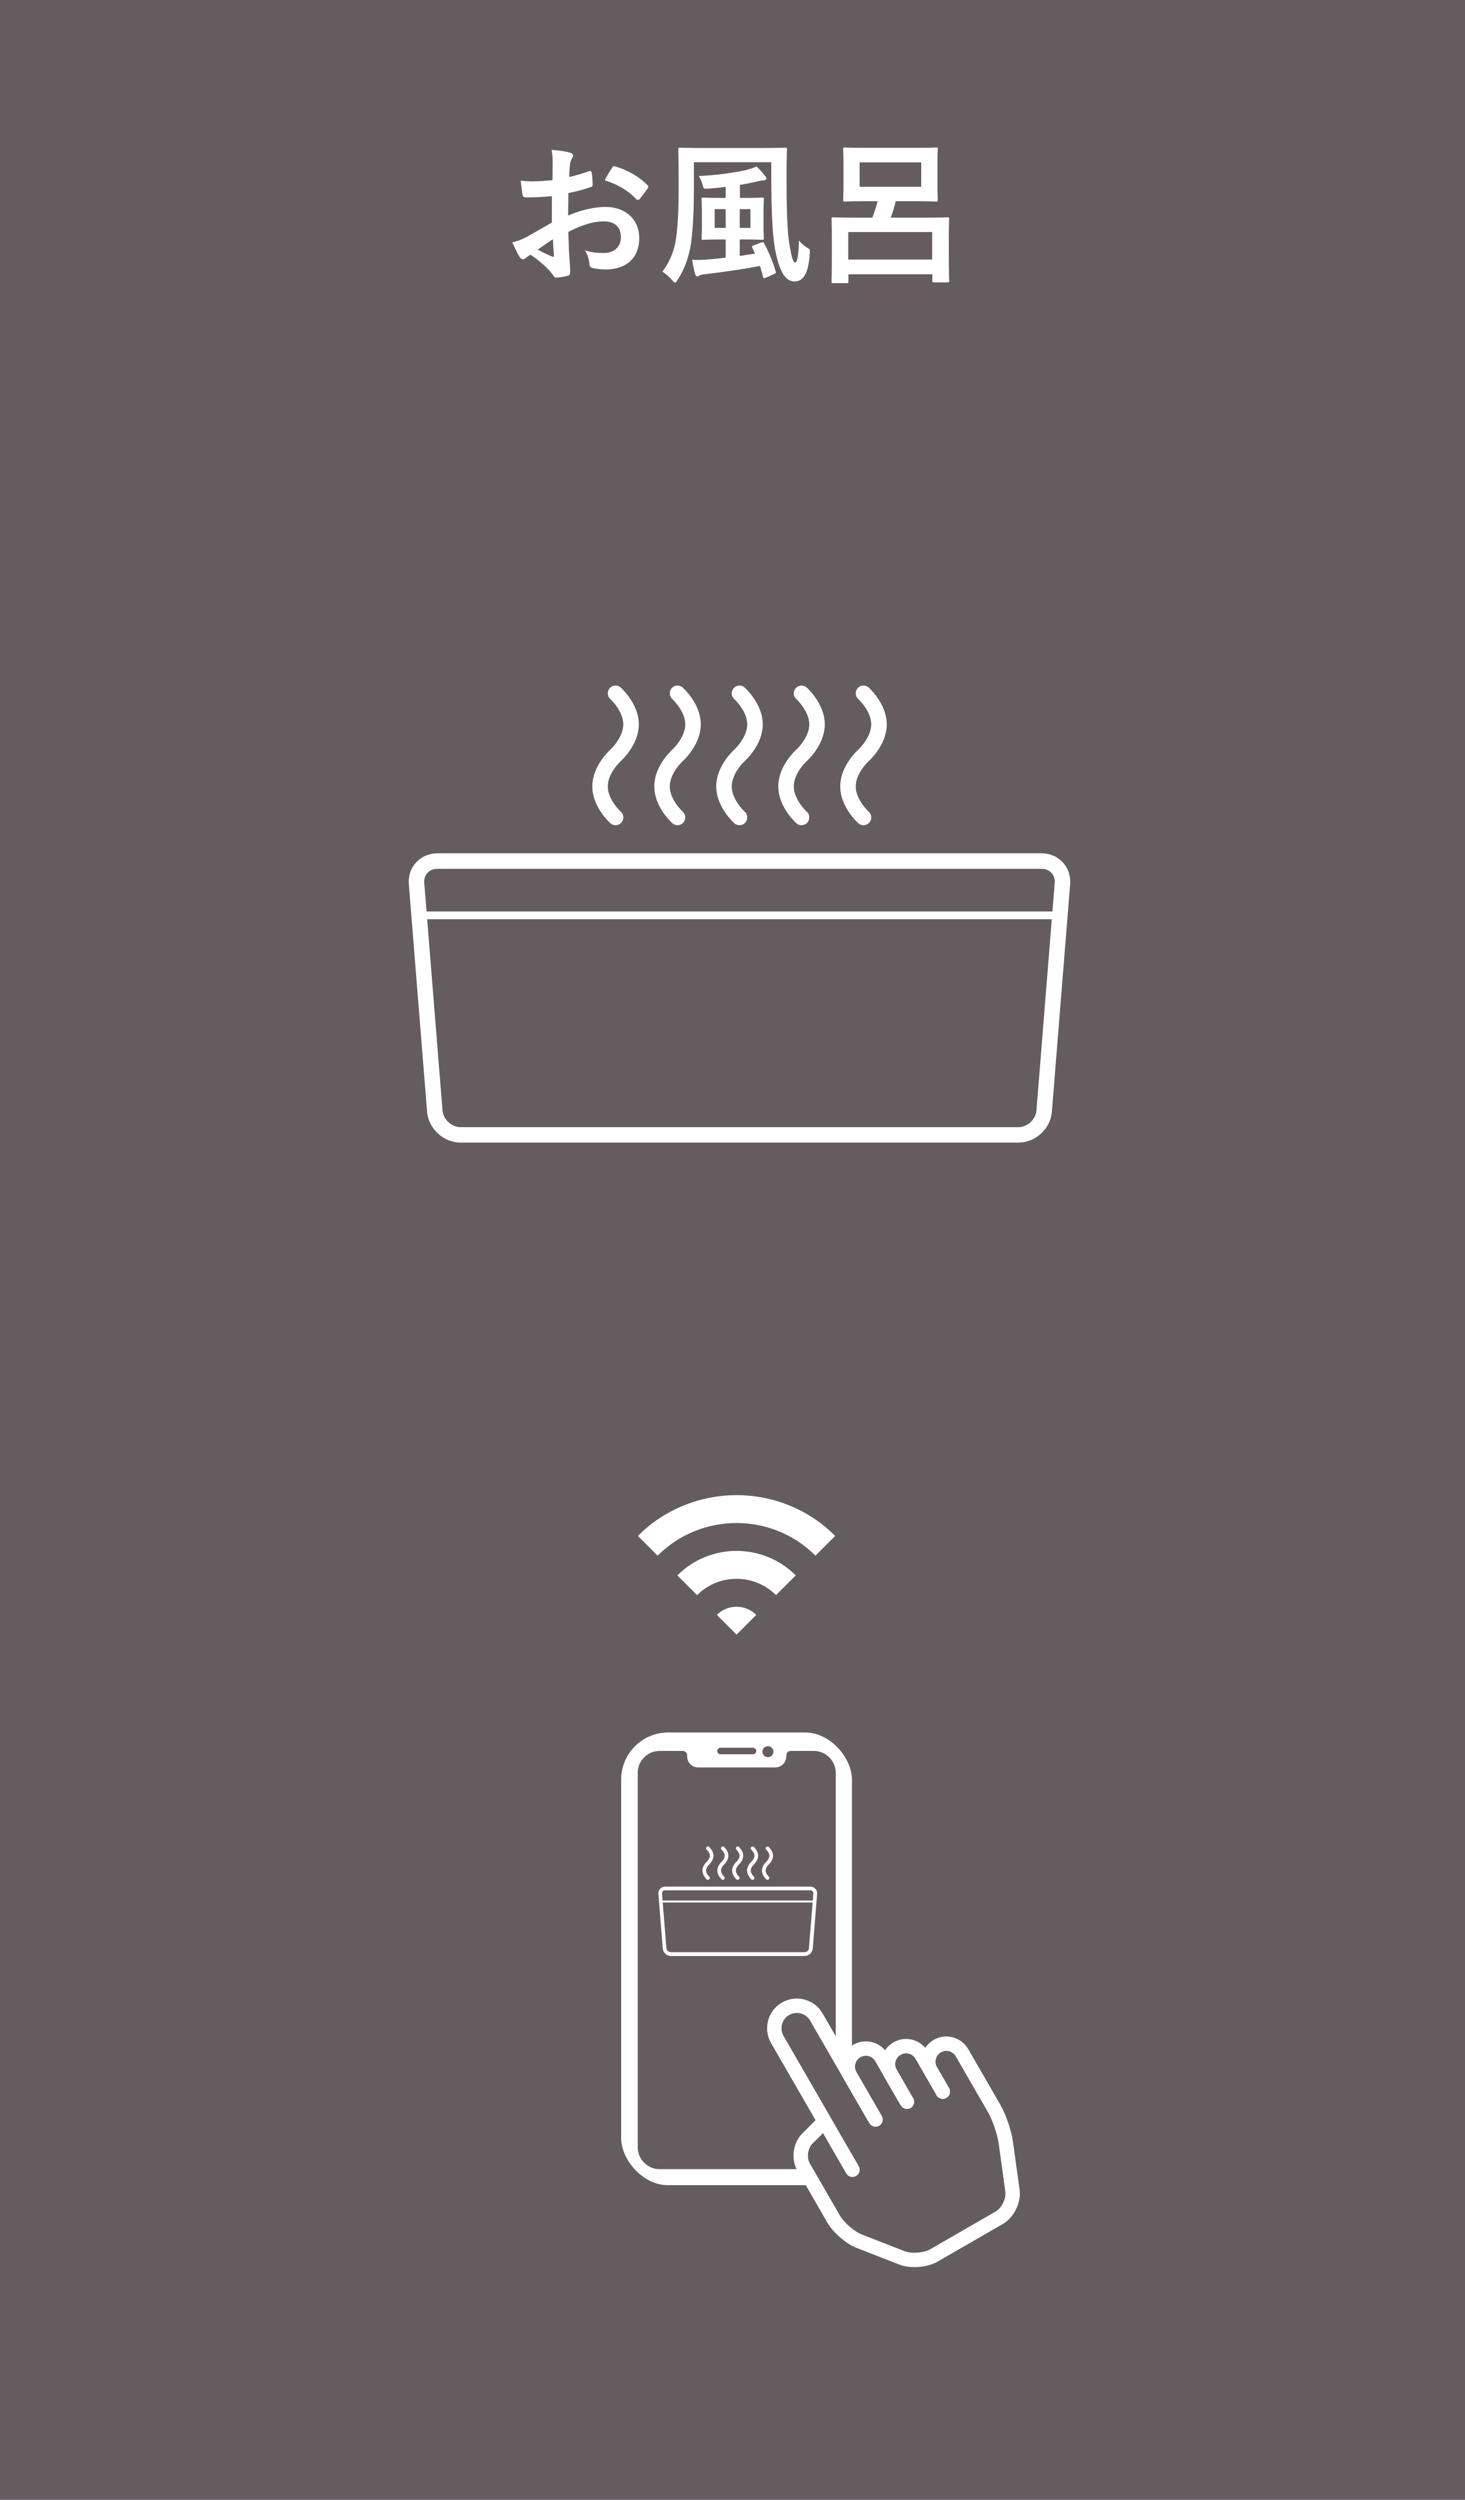
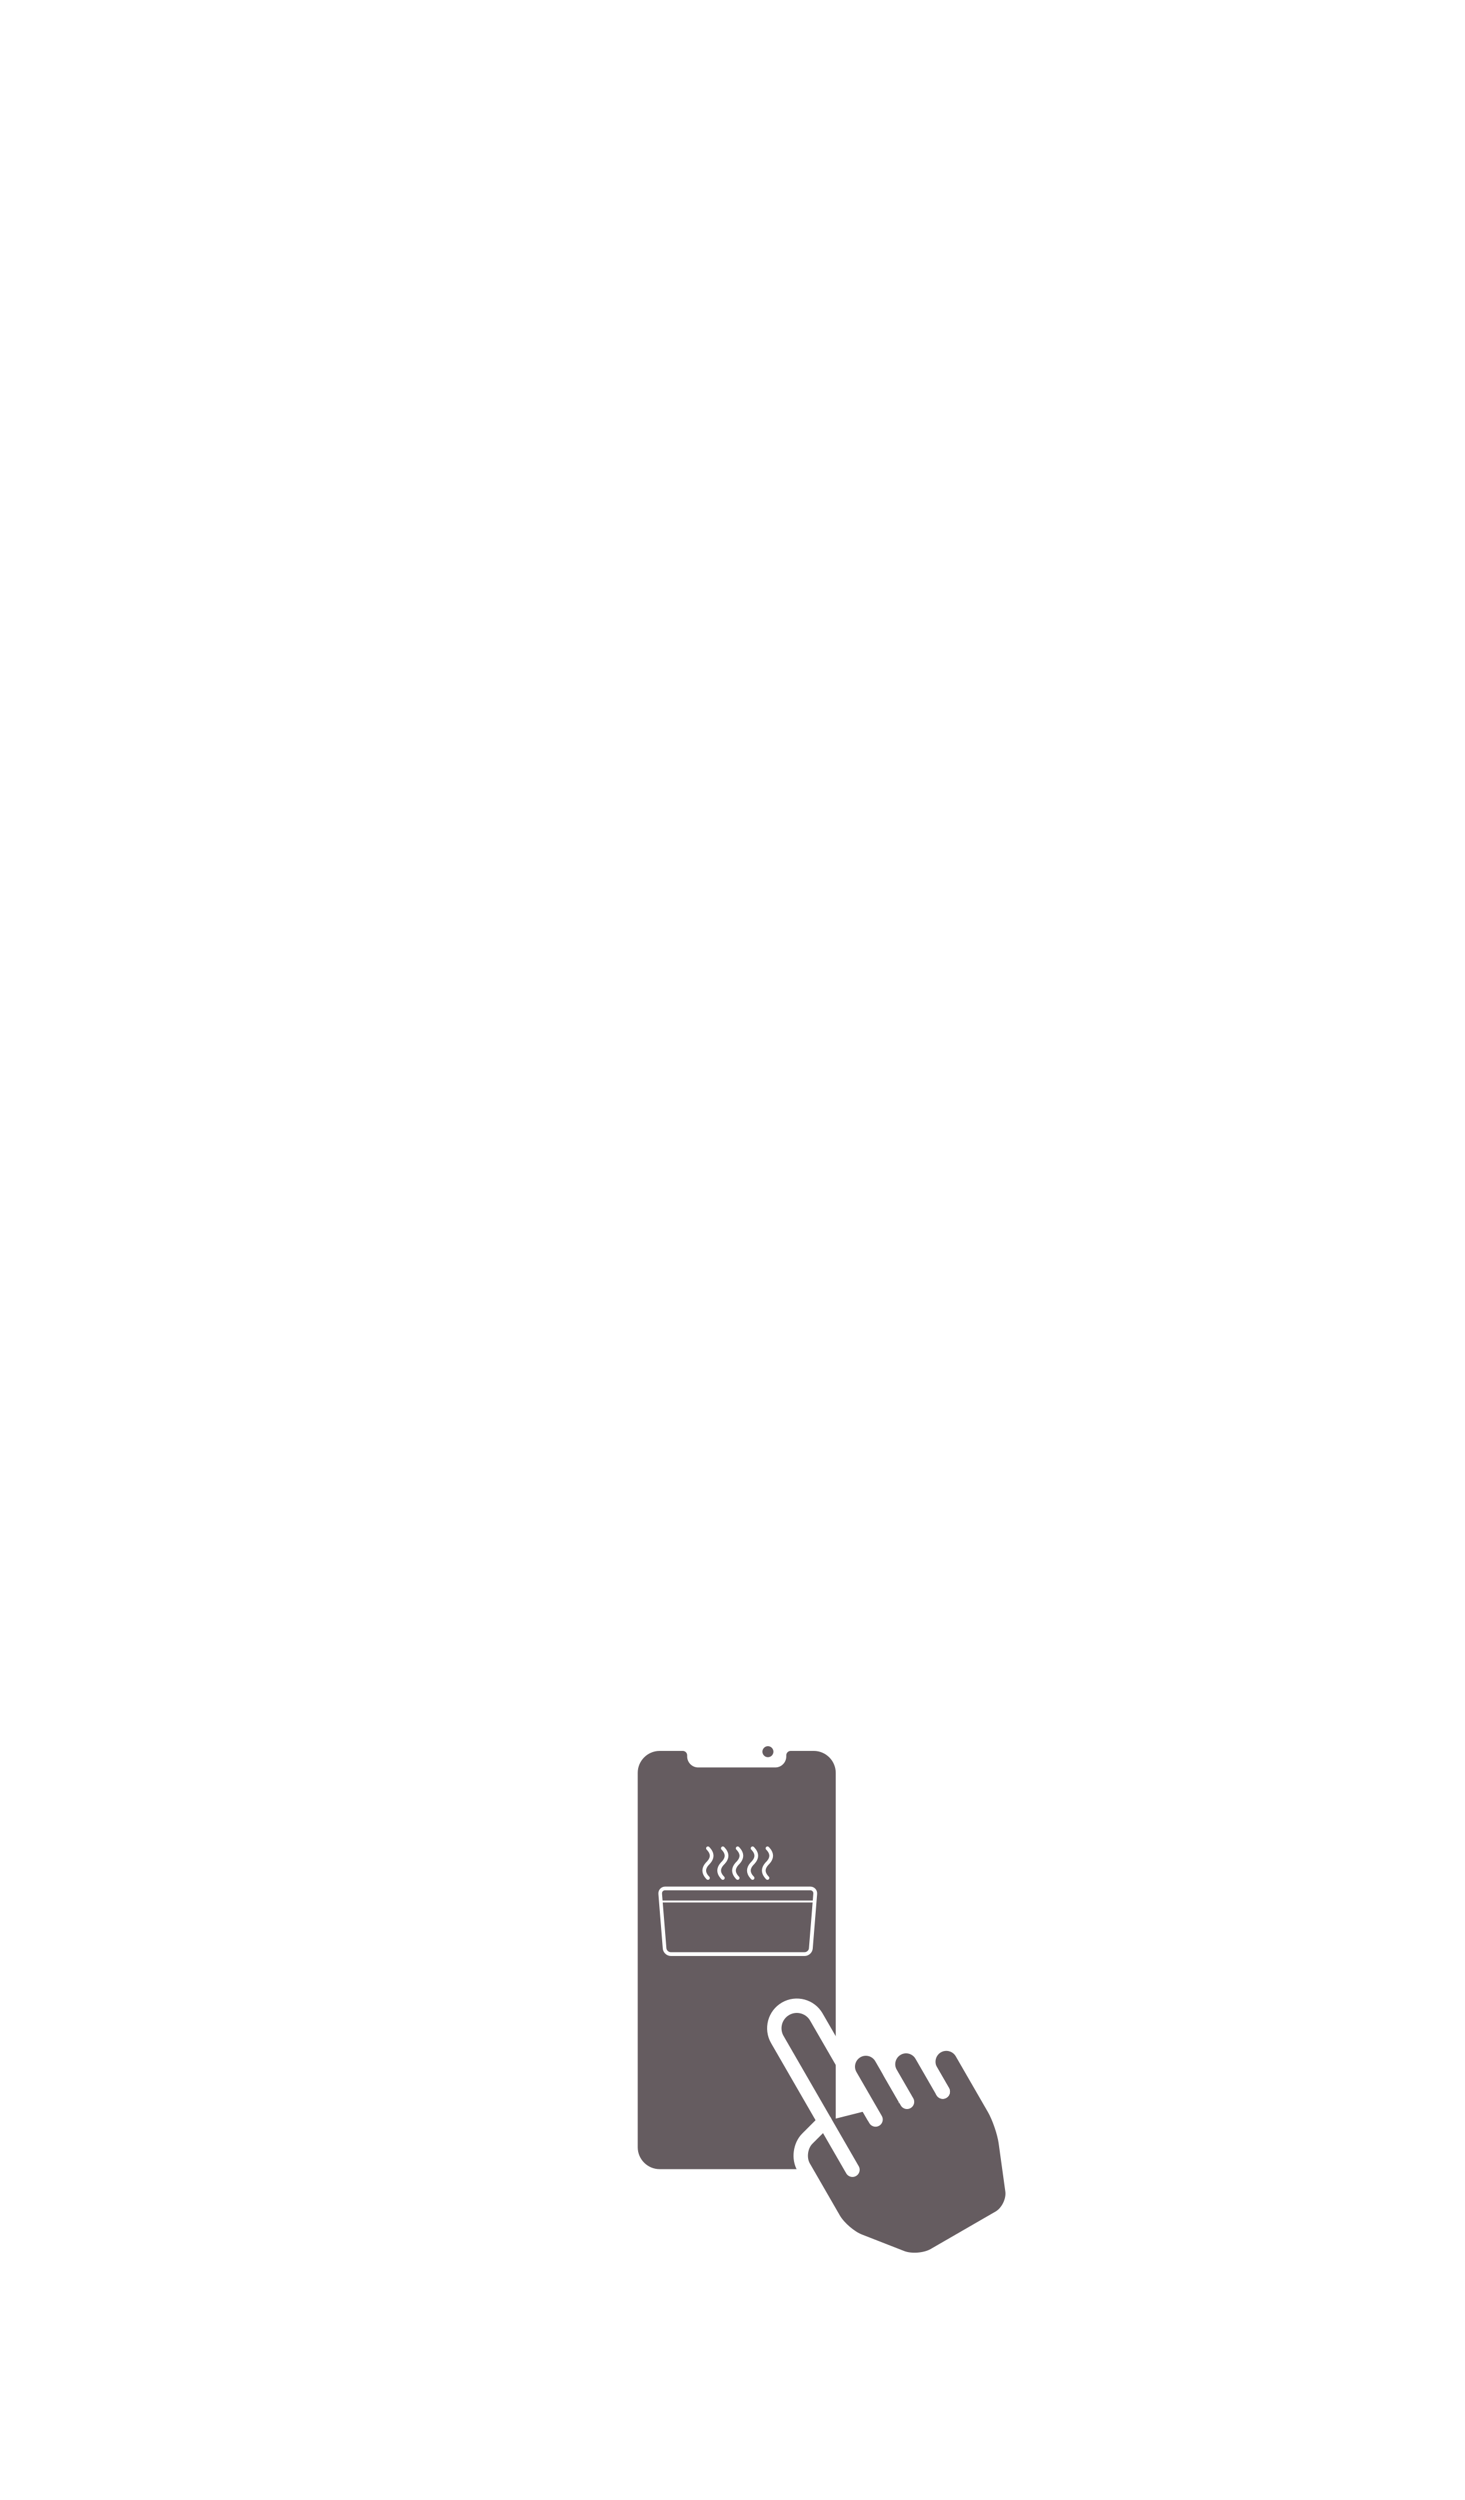
<svg xmlns="http://www.w3.org/2000/svg" id="_レイヤー_2" data-name="レイヤー 2" viewBox="0 0 170 290">
  <defs>
    <style>
      .cls-1 {
        fill: #655c60;
      }

      .cls-2 {
        fill: #fff;
      }

      .cls-3 {
        stroke-width: 1.8px;
      }

      .cls-3, .cls-4, .cls-5, .cls-6, .cls-7 {
        fill: none;
        stroke: #fff;
      }

      .cls-3, .cls-5, .cls-7 {
        stroke-linecap: round;
        stroke-linejoin: round;
      }

      .cls-4 {
        stroke-width: .9px;
      }

      .cls-4, .cls-6 {
        stroke-miterlimit: 10;
      }

      .cls-5 {
        stroke-width: .43px;
      }

      .cls-6 {
        stroke-width: .22px;
      }

      .cls-7 {
        stroke-width: 1.67px;
      }
    </style>
  </defs>
  <g id="_レイヤー_1-2" data-name="レイヤー 1">
    <g>
-       <rect class="cls-1" width="170" height="290" />
      <g>
        <path class="cls-2" d="M64.07,22.76c-.9.07-1.82.14-3.02.14-.31,0-.4-.11-.43-.38-.05-.34-.13-.94-.2-1.57.47.07.94.09,1.4.09.76,0,1.53-.07,2.29-.14,0-.59.02-1.28.02-2.05,0-.47-.02-.99-.13-1.46.9.05,1.66.18,2.14.32.22.05.36.18.36.34,0,.07-.04.16-.11.29-.13.23-.22.47-.25.7-.05.47-.07.92-.09,1.49.79-.16,1.53-.4,2.3-.67.16-.05.29-.02.31.16.07.45.11.94.11,1.4,0,.18-.05.23-.23.29-1.19.38-1.49.47-2.58.68-.02.86-.02,1.75-.04,2.61,1.69-.72,3.28-1.01,4.43-.99,2.23.02,3.83,1.44,3.83,3.6,0,2.3-1.48,3.65-3.91,3.65-.52,0-1.1-.07-1.48-.16-.29-.07-.4-.25-.4-.54-.04-.4-.16-1.01-.54-1.53.86.29,1.58.32,2.25.32,1.01,0,1.95-.58,1.95-1.85,0-1.17-.72-1.82-1.98-1.82-1.03,0-2.27.27-4.12,1.22.02.76.04,1.37.07,2.16.05.79.14,1.93.14,2.34,0,.25.04.52-.27.59-.4.11-.97.2-1.33.22-.2.02-.27-.13-.43-.36-.49-.67-1.42-1.53-2.56-2.3-.2.11-.41.25-.58.4-.09.09-.22.13-.31.13-.14,0-.29-.11-.4-.29-.2-.32-.56-1.08-.83-1.67.47-.11,1.06-.31,1.66-.63.77-.43,1.62-.92,2.93-1.67v-3.08ZM62.4,28.96c.5.27,1.12.58,1.69.81.14.04.2.02.18-.14-.04-.47-.07-1.3-.11-1.89-.5.34-1.12.76-1.76,1.22ZM71,19.5c.13-.2.18-.25.31-.22,1.66.49,2.88,1.24,3.82,2.2.07.07.11.13.11.18s-.04.11-.07.18c-.23.36-.7.92-.97,1.28-.05.07-.31.09-.36,0-.96-1.06-2.21-1.73-3.66-2.21.23-.49.52-.95.83-1.4Z" />
        <path class="cls-2" d="M80.52,21.85c0,2.56-.09,4.54-.34,6.41-.22,1.48-.74,2.99-1.55,4.2-.13.2-.2.32-.29.32s-.18-.09-.36-.29c-.38-.45-.76-.76-1.12-.97.81-1.04,1.39-2.47,1.57-3.71.23-1.6.32-3.4.32-5.98,0-3.01-.04-4.38-.04-4.48,0-.2.02-.22.2-.22.13,0,.7.04,2.47.04h7.24c1.75,0,2.38-.04,2.5-.04.18,0,.2.02.2.22,0,.11-.05.94-.05,2.54v.68c0,3.4.07,6.18.31,7.62.23,1.37.4,2.27.7,2.27.25,0,.4-1.06.43-2.57.23.32.67.68,1.06.92.29.16.22.22.18.76-.16,2.29-.81,3.08-1.75,3.08-1.17,0-1.82-1.35-2.29-3.89-.27-1.58-.4-4.23-.41-8.14v-1.8h-8.98v3.04ZM88.36,28.13c.22-.07.23-.04.32.13.52.94,1.03,2.18,1.33,3.22.05.2.02.22-.18.31l-.97.43c-.25.11-.29.07-.32-.13-.11-.4-.22-.83-.36-1.24-1.91.38-4.18.7-6.3.95-.29.04-.59.09-.68.14-.11.07-.18.13-.27.13-.11,0-.22-.09-.27-.29-.14-.5-.27-1.08-.34-1.64.72.04,1.28,0,1.96-.05.59-.04,1.24-.11,1.93-.2v-2.11h-.58c-1.4,0-1.89.04-2.02.04-.18,0-.2-.02-.2-.18,0-.13.04-.49.04-1.39v-1.76c0-.9-.04-1.24-.04-1.37,0-.18.02-.2.2-.2.13,0,.61.04,2.02.04h.58v-1.28c-.63.09-1.3.14-1.98.2-.58.04-.58.02-.68-.36-.16-.54-.27-.83-.47-1.1,2.14-.09,4.2-.4,5.44-.68.5-.13.92-.25,1.26-.43.34.29.72.74.99,1.08.11.13.16.22.16.34s-.18.2-.4.2c-.18,0-.5.07-.83.16-.54.13-1.15.25-1.84.36v1.51h.56c1.42,0,1.89-.04,2-.04.2,0,.22.02.22.2,0,.11-.04.47-.04,1.37v1.76c0,.9.04,1.28.04,1.39,0,.16-.02.18-.22.18-.11,0-.58-.04-2-.04h-.58v1.91l1.78-.27-.32-.67c-.07-.2-.05-.2.18-.29l.88-.34ZM84.21,26.44v-2.18h-1.28v2.18h1.28ZM87.08,24.26h-1.24v2.18h1.24v-2.18Z" />
        <path class="cls-2" d="M96.69,32.85c-.18,0-.2-.02-.2-.2,0-.13.04-.63.04-3.31v-1.66c0-1.64-.04-2.16-.04-2.27,0-.18.02-.2.2-.2.13,0,.72.04,2.47.04h2.07c.23-.61.45-1.28.61-1.91h-1.33c-1.73,0-2.34.04-2.47.04-.18,0-.2-.02-.2-.2,0-.13.04-.58.04-1.64v-2.59c0-1.06-.04-1.51-.04-1.64,0-.18.02-.2.2-.2.13,0,.74.04,2.47.04h5.64c1.75,0,2.36-.04,2.47-.04.18,0,.2.02.2.2,0,.11-.04.58-.04,1.64v2.59c0,1.06.04,1.53.04,1.64,0,.18-.02.2-.2.2-.11,0-.72-.04-2.47-.04h-2.21c-.16.7-.36,1.33-.58,1.91h4.11c1.75,0,2.34-.04,2.47-.04.18,0,.2.02.2.2,0,.11-.04.63-.04,2v1.85c0,2.66.04,3.17.04,3.28,0,.2-.02.22-.2.22h-1.55c-.18,0-.2-.02-.2-.22v-.72h-9.74v.83c0,.18-.02.2-.2.2h-1.55ZM98.43,30.11h9.74v-3.19h-9.74v3.19ZM99.75,21.67h7.15v-2.83h-7.15v2.83Z" />
      </g>
      <g>
        <path class="cls-2" d="M85.47,189.63l-2.29-2.29c1.26-1.26,3.31-1.26,4.58,0l-2.29,2.29ZM90.05,185.05c-2.53-2.53-6.63-2.53-9.16,0l-2.29-2.29c3.79-3.79,9.95-3.79,13.74,0l-2.29,2.29ZM94.63,180.47c-5.05-5.05-13.27-5.05-18.32,0l-2.29-2.29c6.31-6.31,16.59-6.31,22.9,0l-2.29,2.29Z" />
        <g>
          <rect class="cls-2" x="72.08" y="200.98" width="26.78" height="52.52" rx="5.46" ry="5.46" />
          <g>
            <path class="cls-1" d="M89.75,203.21c0,.35-.29.64-.64.64s-.64-.29-.64-.64.29-.64.64-.64.64.29.64.64Z" />
-             <path class="cls-1" d="M87.38,203.51h-3.77c-.21,0-.38-.17-.38-.38s.17-.38.38-.38h3.77c.21,0,.38.17.38.38s-.17.38-.38.38Z" />
          </g>
          <path class="cls-1" d="M94.43,203.12h-2.68c-.28,0-.51.23-.51.51v.13c0,.7-.57,1.28-1.28,1.28h-8.94c-.7,0-1.28-.57-1.28-1.28v-.13c0-.28-.23-.51-.51-.51h-2.68c-1.41,0-2.55,1.15-2.55,2.55v43.42c0,1.41,1.15,2.55,2.55,2.55h17.88c1.41,0,2.55-1.15,2.55-2.55v-43.42c0-1.41-1.15-2.55-2.55-2.55Z" />
        </g>
        <g>
          <g>
            <path class="cls-1" d="M95.68,246.1l-2,2c-.81.81-1.01,2.3-.43,3.29l3.49,6.05c.58,1,1.92,2.16,3,2.57l4.89,1.91c1.07.42,2.77.29,3.76-.28l7.57-4.37c1-.58,1.68-1.98,1.53-3.12l-.78-5.63c-.16-1.14-.76-2.89-1.33-3.89l-3.75-6.5c-.58-1-1.86-1.34-2.86-.77h0c-1,.58-1.34,1.86-.77,2.86l1.4,2.42" />
            <path class="cls-7" d="M95.68,246.1l-2,2c-.81.81-1.01,2.3-.43,3.29l3.49,6.05c.58,1,1.92,2.16,3,2.57l4.89,1.91c1.07.42,2.77.29,3.76-.28l7.57-4.37c1-.58,1.68-1.98,1.53-3.12l-.78-5.63c-.16-1.14-.76-2.89-1.33-3.89l-3.75-6.5c-.58-1-1.86-1.34-2.86-.77h0c-1,.58-1.34,1.86-.77,2.86l1.4,2.42" />
          </g>
          <g>
-             <path class="cls-1" d="M98.92,251.71l-8.72-15.11c-.72-1.25-.29-2.85.96-3.57,1.25-.72,2.85-.29,3.57.96l6.63,11.48" />
            <path class="cls-7" d="M98.92,251.71l-8.72-15.11c-.72-1.25-.29-2.85.96-3.57,1.25-.72,2.85-.29,3.57.96l6.63,11.48" />
          </g>
          <g>
            <path class="cls-1" d="M101.6,245.88l-2.94-5.09c-.58-1-.23-2.28.77-2.86s2.28-.23,2.86.77l2.7,4.68" />
            <path class="cls-7" d="M101.6,245.88l-2.94-5.09c-.58-1-.23-2.28.77-2.86s2.28-.23,2.86.77l2.7,4.68" />
          </g>
          <g>
            <path class="cls-1" d="M105.25,243.83l-1.92-3.32c-.58-1-.23-2.28.77-2.86s2.28-.23,2.86.77l2.44,4.23" />
            <path class="cls-7" d="M105.25,243.83l-1.92-3.32c-.58-1-.23-2.28.77-2.86s2.28-.23,2.86.77l2.44,4.23" />
          </g>
        </g>
      </g>
      <g>
        <path class="cls-2" d="M120.88,100.79c.45,0,.85.17,1.13.47s.42.72.38,1.17l-2.12,26.4c-.08,1.03-1.06,1.93-2.09,1.93H53.44c-1.03,0-2.01-.9-2.09-1.93l-2.12-26.4c-.04-.45.1-.86.38-1.17.28-.31.68-.47,1.13-.47h70.13M120.88,98.99H50.75c-1.98,0-3.47,1.61-3.31,3.58l2.12,26.4c.16,1.97,1.91,3.58,3.88,3.58h64.74c1.98,0,3.73-1.61,3.88-3.58l2.12-26.4c.16-1.97-1.33-3.58-3.31-3.58h0Z" />
        <line class="cls-4" x1="48.95" y1="106.19" x2="122.68" y2="106.19" />
        <g>
-           <path class="cls-3" d="M71.43,94.83s-1.8-1.61-1.8-3.6,1.8-3.6,1.8-3.6c0,0,1.8-1.61,1.8-3.6s-1.8-3.6-1.8-3.6" />
-           <path class="cls-3" d="M78.62,94.83s-1.8-1.61-1.8-3.6,1.8-3.6,1.8-3.6c0,0,1.8-1.61,1.8-3.6s-1.8-3.6-1.8-3.6" />
          <path class="cls-3" d="M85.81,94.83s-1.8-1.61-1.8-3.6,1.8-3.6,1.8-3.6c0,0,1.8-1.61,1.8-3.6s-1.8-3.6-1.8-3.6" />
          <path class="cls-3" d="M93.01,94.83s-1.8-1.61-1.8-3.6,1.8-3.6,1.8-3.6c0,0,1.8-1.61,1.8-3.6s-1.8-3.6-1.8-3.6" />
          <path class="cls-3" d="M100.2,94.83s-1.8-1.61-1.8-3.6,1.8-3.6,1.8-3.6c0,0,1.8-1.61,1.8-3.6s-1.8-3.6-1.8-3.6" />
        </g>
      </g>
      <g>
        <path class="cls-2" d="M94.02,219.29c.11,0,.2.04.27.11.07.07.1.17.09.28l-.51,6.33c-.02.25-.25.46-.5.46h-15.54c-.25,0-.48-.22-.5-.46l-.51-6.33c0-.11.02-.21.09-.28.07-.07.16-.11.27-.11h16.83M94.02,218.86h-16.83c-.47,0-.83.39-.79.86l.51,6.33c.04.47.46.86.93.86h15.54c.47,0,.89-.39.93-.86l.51-6.33c.04-.47-.32-.86-.79-.86h0Z" />
        <line class="cls-6" x1="76.76" y1="220.59" x2="94.45" y2="220.59" />
        <g>
          <path class="cls-5" d="M82.15,217.86s-.43-.39-.43-.86.43-.86.43-.86c0,0,.43-.39.43-.86s-.43-.86-.43-.86" />
          <path class="cls-5" d="M83.88,217.86s-.43-.39-.43-.86.43-.86.43-.86c0,0,.43-.39.43-.86s-.43-.86-.43-.86" />
          <path class="cls-5" d="M85.6,217.86s-.43-.39-.43-.86.43-.86.43-.86c0,0,.43-.39.43-.86s-.43-.86-.43-.86" />
          <path class="cls-5" d="M87.33,217.86s-.43-.39-.43-.86.43-.86.43-.86c0,0,.43-.39.43-.86s-.43-.86-.43-.86" />
          <path class="cls-5" d="M89.06,217.86s-.43-.39-.43-.86.43-.86.43-.86c0,0,.43-.39.43-.86s-.43-.86-.43-.86" />
        </g>
      </g>
    </g>
  </g>
</svg>